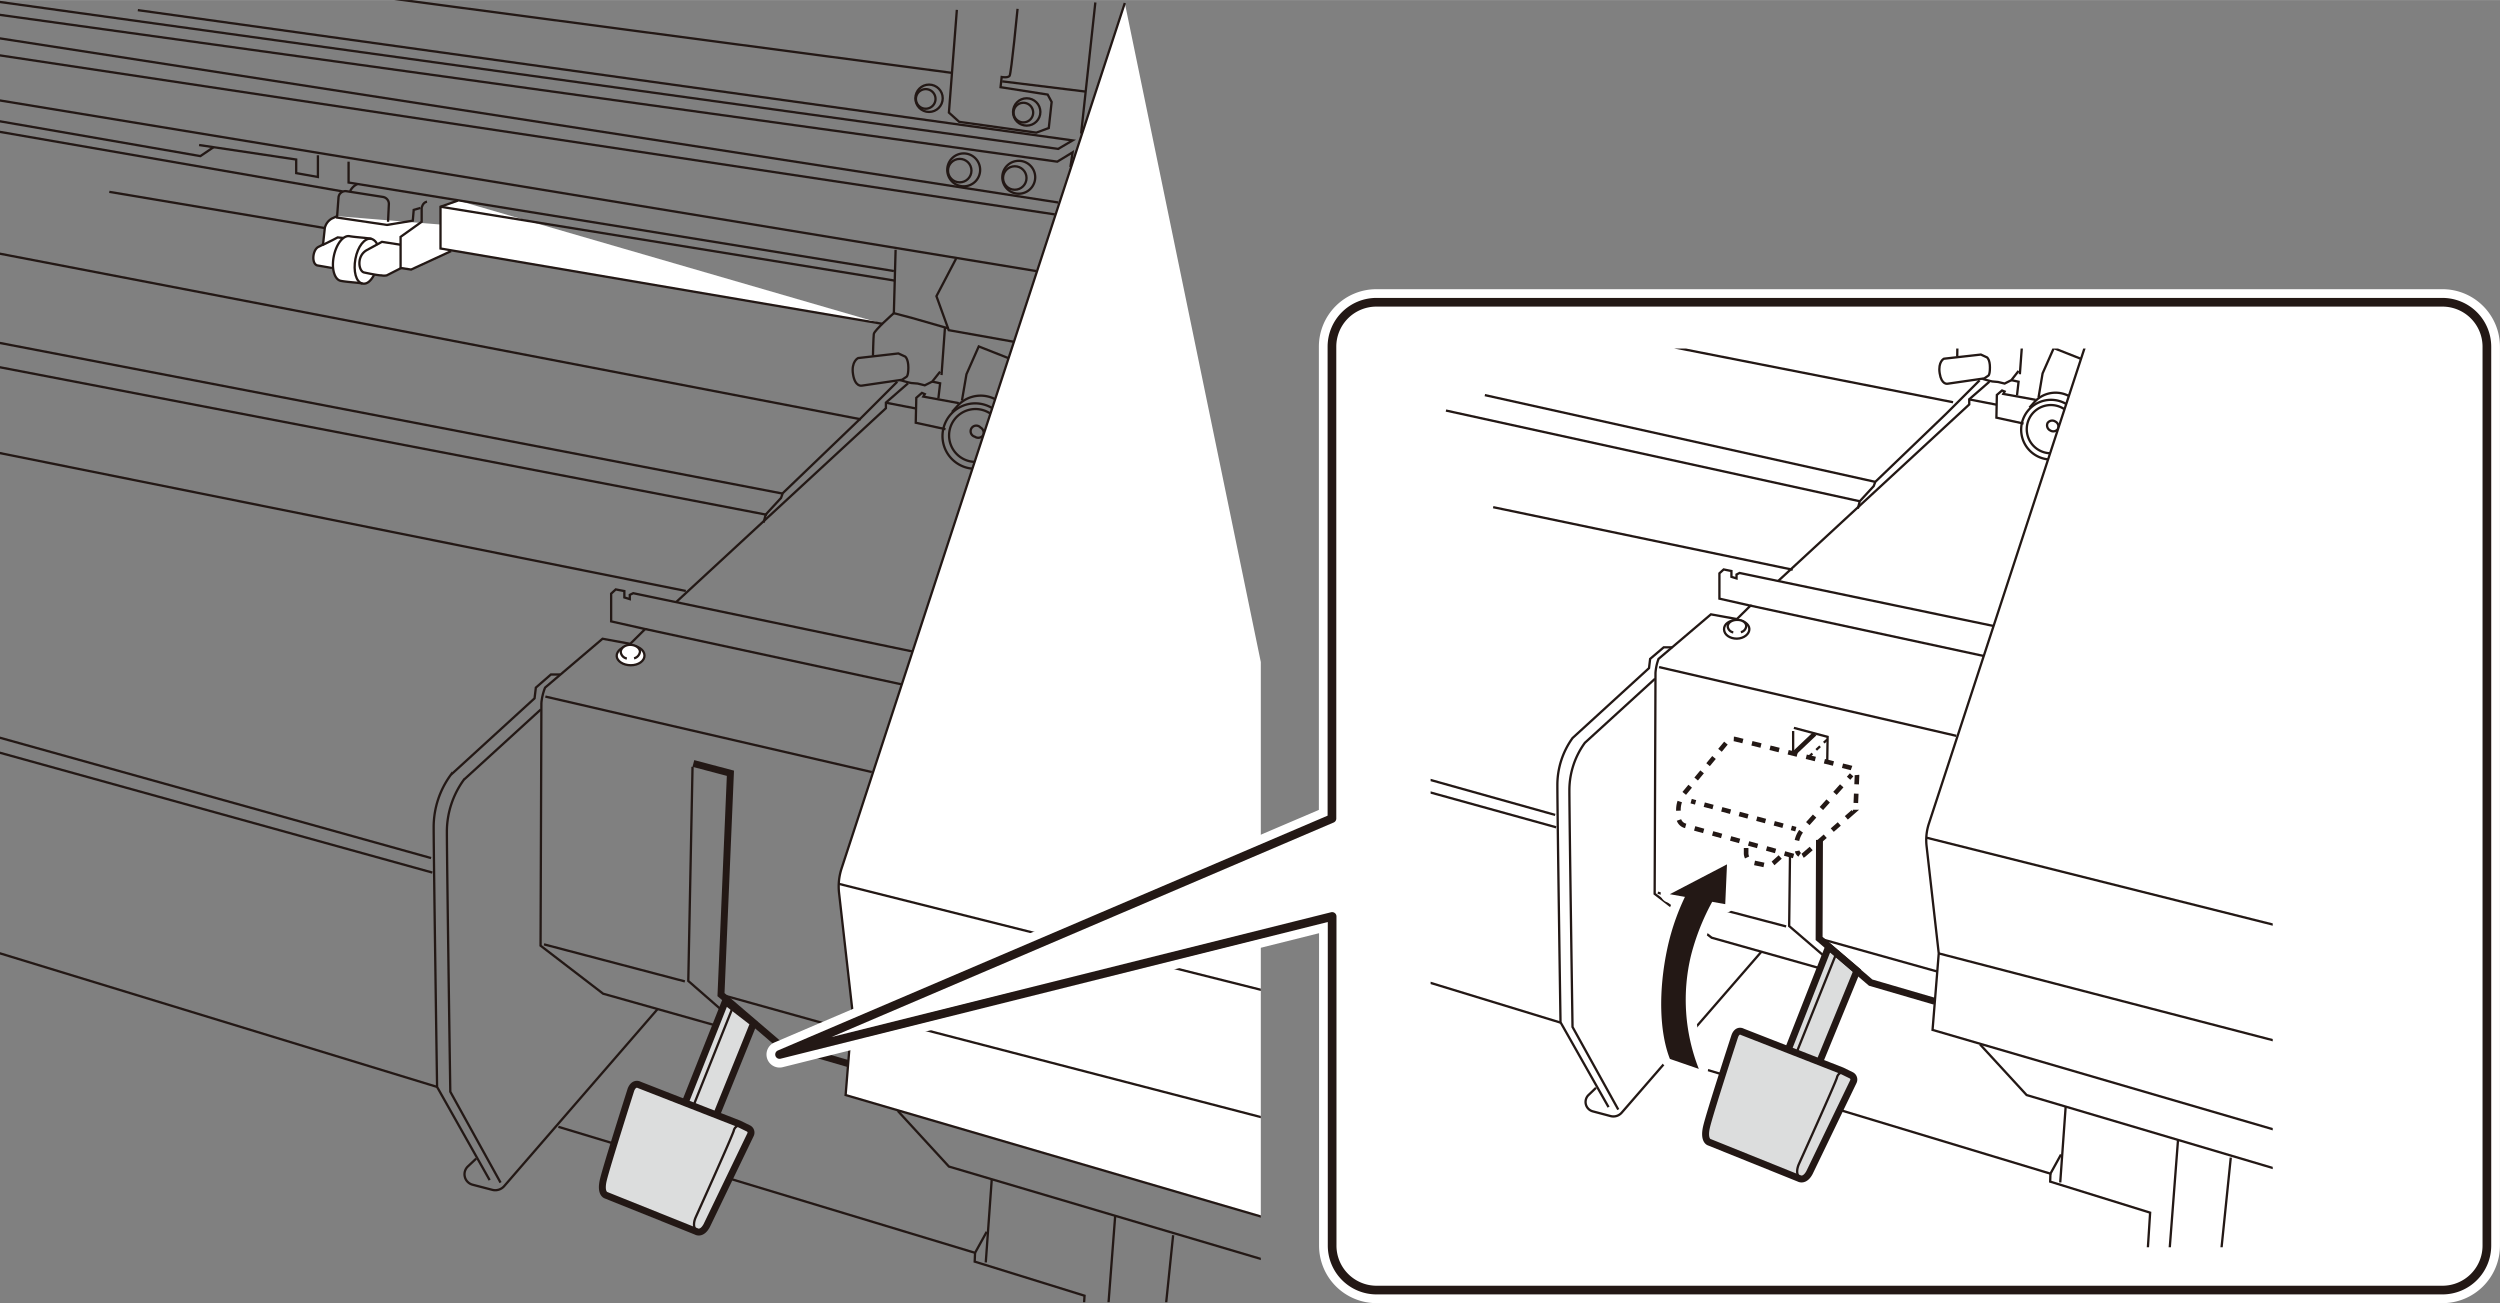
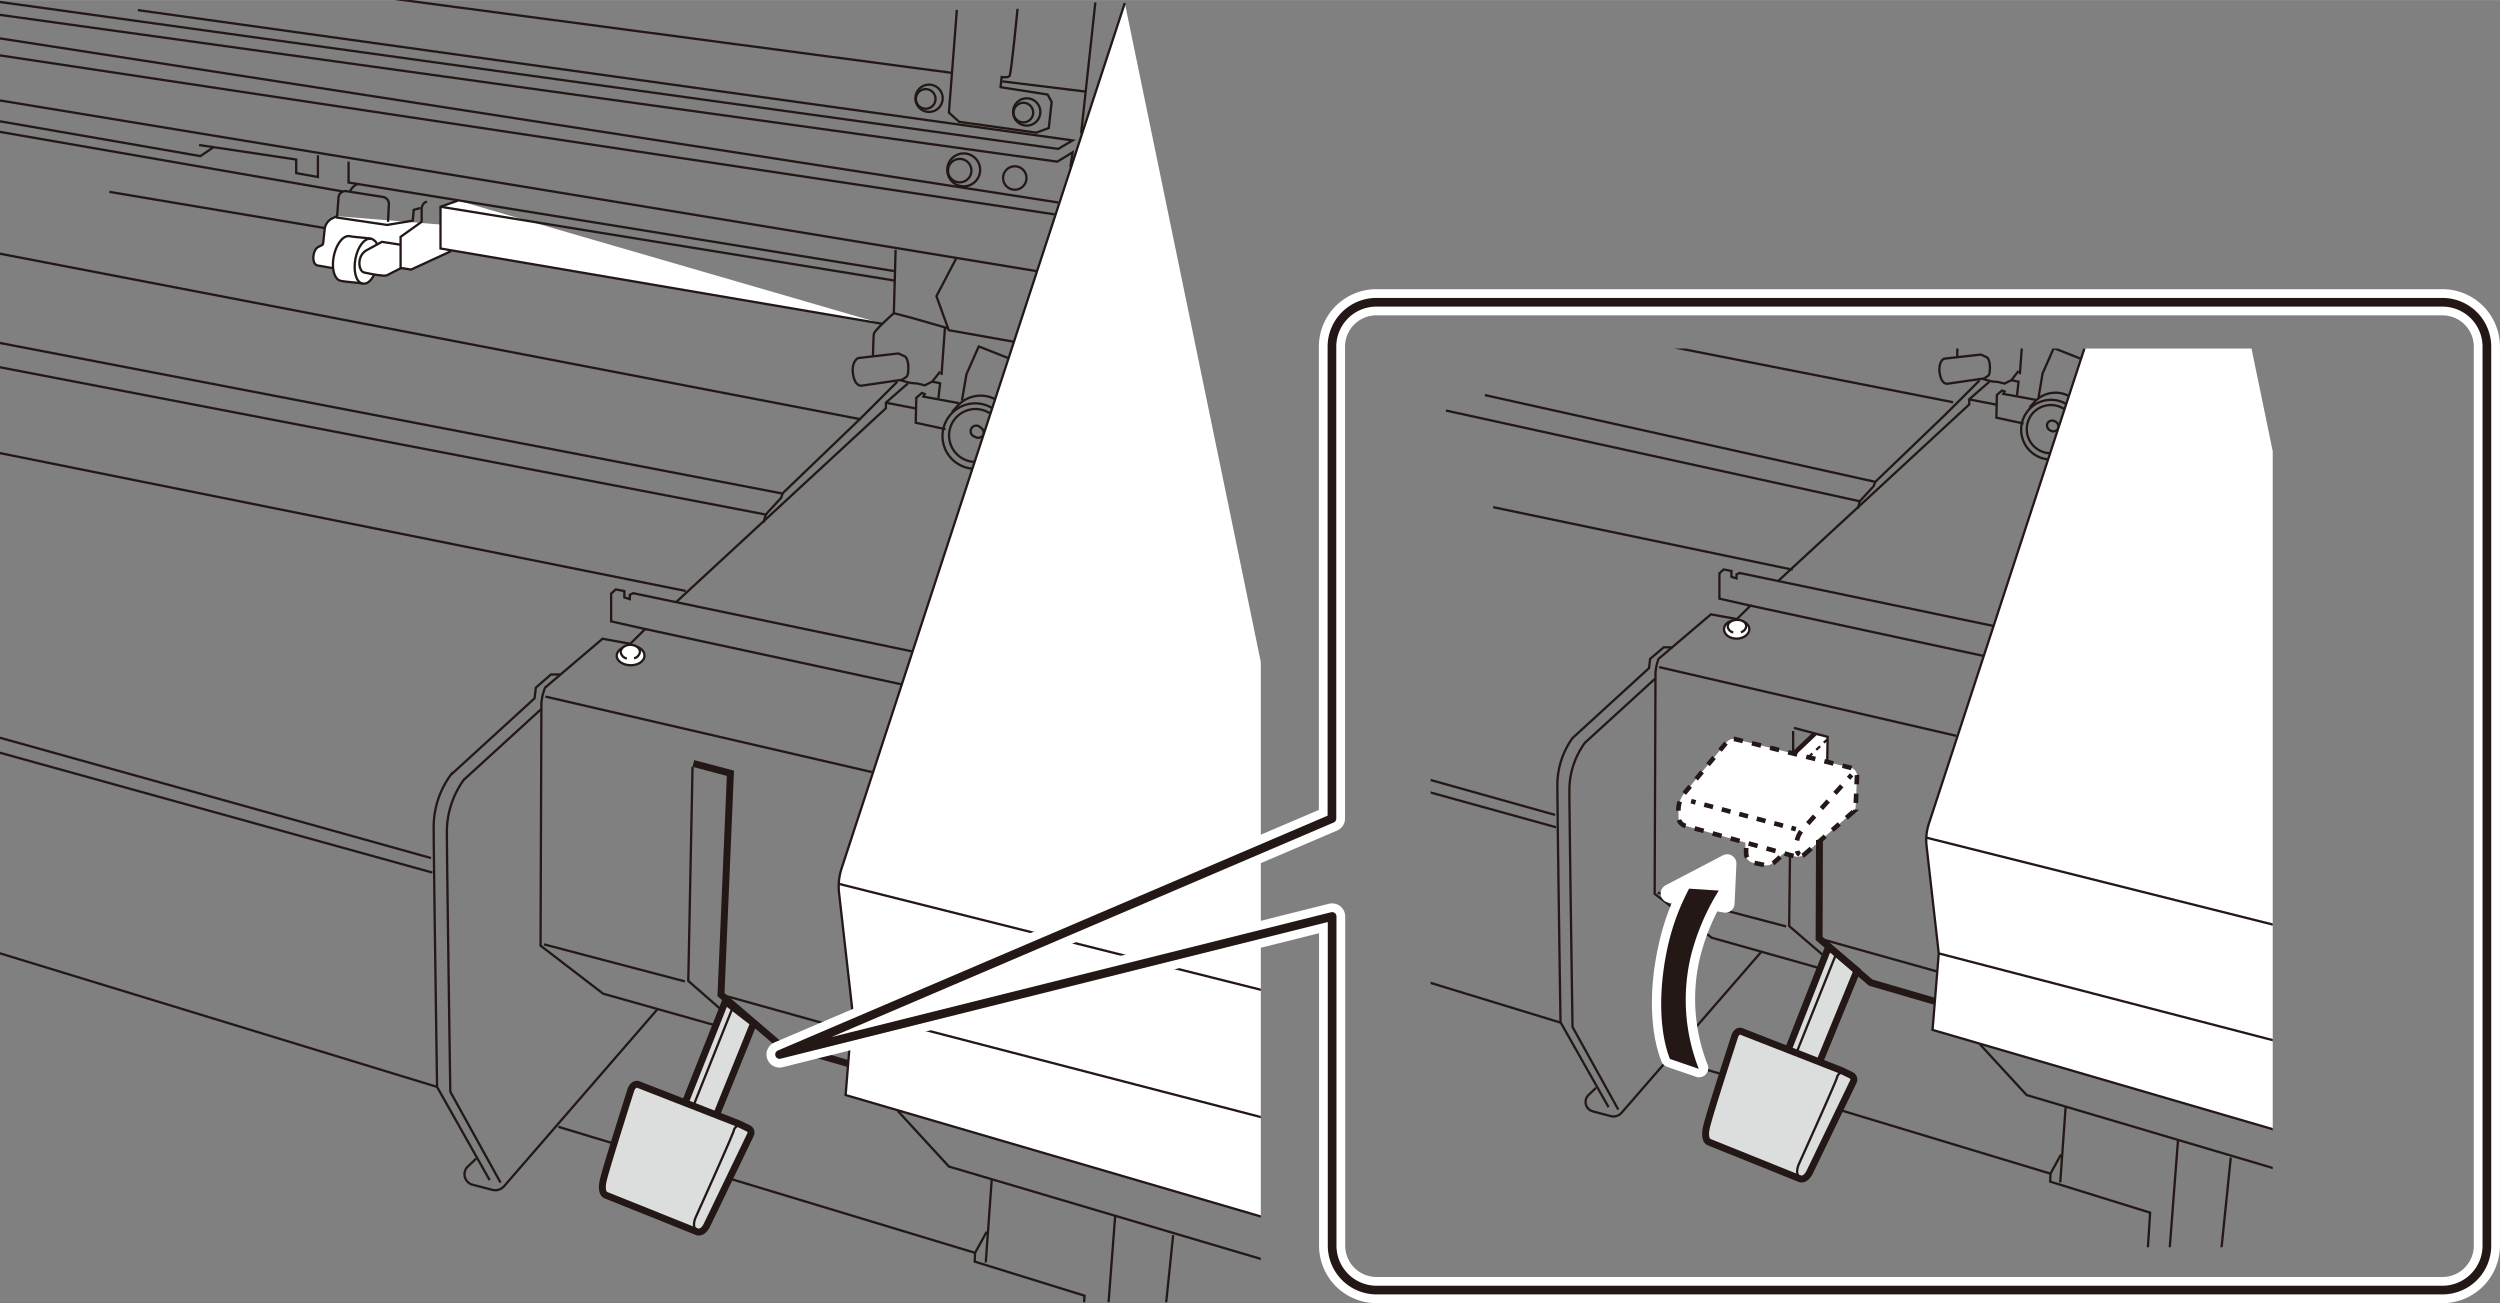
<svg xmlns="http://www.w3.org/2000/svg" id="レイヤー_1" data-name="レイヤー 1" width="95.46mm" height="49.76mm" viewBox="0 0 270.6 141.04">
  <rect x="0" y="0" width="270.6" height="141.04" fill="#808080" stroke="none" />
  <defs>
    <style>.cls-1,.cls-11,.cls-12,.cls-13,.cls-14,.cls-15,.cls-16,.cls-17,.cls-3,.cls-5,.cls-8,.cls-9{fill:none;}.cls-2{clip-path:url(#clip-path);}.cls-11,.cls-12,.cls-13,.cls-14,.cls-15,.cls-16,.cls-3,.cls-5,.cls-9{stroke:#231815;}.cls-11,.cls-12,.cls-13,.cls-14,.cls-15,.cls-16,.cls-3,.cls-5{stroke-miterlimit:10;}.cls-16,.cls-3{stroke-width:0.25px;}.cls-4{fill:#fff;}.cls-5{stroke-width:0.75px;}.cls-6{fill:#dcdddd;}.cls-7{clip-path:url(#clip-path-2);}.cls-17,.cls-8{stroke:#fff;}.cls-17,.cls-8,.cls-9{stroke-linecap:round;stroke-linejoin:round;}.cls-8{stroke-width:2.83px;}.cls-9{stroke-width:0.94px;}.cls-10{clip-path:url(#clip-path-3);}.cls-11,.cls-12,.cls-13,.cls-14,.cls-15{stroke-width:0.5px;}.cls-12{stroke-dasharray:1.04 1.04;}.cls-13{stroke-dasharray:1.01 1.01;}.cls-14{stroke-dasharray:1.1 1.1;}.cls-15{stroke-dasharray:0.98 0.98;}.cls-16{stroke-dasharray:0.57 0.57;}.cls-17{stroke-width:2px;}.cls-18{fill:#231815;}</style>
    <clipPath id="clip-path">
      <rect class="cls-1" width="136.47" height="140.94" />
    </clipPath>
    <clipPath id="clip-path-2">
      <rect class="cls-1" width="270.6" height="141.04" />
    </clipPath>
    <clipPath id="clip-path-3">
      <rect class="cls-1" x="154.85" y="37.72" width="91.15" height="97.28" />
    </clipPath>
  </defs>
  <g class="cls-2">
    <line class="cls-3" x1="-22.28" y1="23.17" x2="93.19" y2="45.38" />
    <line class="cls-3" x1="-30.7" y1="31.21" x2="84.77" y2="53.43" />
    <line class="cls-3" x1="-32.43" y1="33.51" x2="83.04" y2="55.72" />
    <line class="cls-3" x1="-40.08" y1="40.98" x2="74.23" y2="63.96" />
    <line class="cls-3" x1="-23.72" y1="74.9" x2="46.8" y2="94.44" />
    <line class="cls-3" x1="-15.98" y1="75.39" x2="46.66" y2="92.87" />
    <line class="cls-3" x1="-49.52" y1="88.05" x2="47.31" y2="117.64" />
    <path class="cls-4" d="M48.83,27.2l-4.33,2-1-.17,0,0-1.57.8a1.52,1.52,0,0,1-.58,0c-.43,0-1.85-.31-1.85-.31L35.93,29l-1.6-.28c-.64-.21-.49-1.69.13-2l.44-.22.08-.18.18-1.66a1.58,1.58,0,0,1,.74-1l.58-.27,12.35,1Z" />
    <path class="cls-3" d="M108.85,48.49a3.54,3.54,0,1,1-1.52-4.36A3.29,3.29,0,0,1,108.85,48.49Z" />
    <polyline class="cls-3" points="103.78 43.63 99.94 42.92 100.1 42.65 99.79 42.52 99.18 43.05 99.12 45.75 102.34 46.45" />
    <path class="cls-3" d="M108.26,48.15A2.86,2.86,0,1,1,107,44.64,2.65,2.65,0,0,1,108.26,48.15Z" />
    <path class="cls-3" d="M108,43.37a3.39,3.39,0,0,0-4.27.46l-.68.75" />
    <polyline class="cls-3" points="104.12 43.35 104.61 40.5 105.94 37.49 109.13 38.75" />
    <path class="cls-4" d="M68.28,72c-.83,0-1.51-.45-1.53-1s.65-1.1,1.48-1.12,1.51.45,1.53,1.05S69.11,72,68.28,72" />
    <path class="cls-3" d="M68.28,72c-.83,0-1.51-.45-1.53-1s.65-1.1,1.48-1.12,1.51.45,1.53,1.05S69.11,72,68.28,72Z" />
    <path class="cls-4" d="M67.85,71.27a.81.81,0,0,1-.66-.7c0-.42.45-.77,1-.78s1.07.31,1.08.74a.84.84,0,0,1-.64.72" />
    <path class="cls-3" d="M67.85,71.27a.81.81,0,0,1-.66-.7c0-.42.45-.77,1-.78s1.07.31,1.08.74a.84.84,0,0,1-.64.72" />
    <polyline class="cls-3" points="73.22 65.13 95.89 44.18 95.89 43.57 98.29 41.48" />
    <polyline class="cls-4" points="95.55 35.05 47.68 26.89 47.68 22.37 49.57 21.7" />
    <polyline class="cls-3" points="95.55 35.05 47.68 26.89 47.68 22.37 49.57 21.7" />
    <path class="cls-4" d="M40.85,26.53a1,1,0,0,0-.66-.69c-.55-.11-1.83-.18-2.34-.28-.68-.14-1.45.83-1.72,2.17s.07,2.52.75,2.66,1.83.18,2.34.29.92-.29,1.27-.93" />
    <path class="cls-3" d="M40.85,26.53a1,1,0,0,0-.66-.69c-.55-.11-1.83-.18-2.34-.28-.68-.14-1.45.83-1.72,2.17s.07,2.52.75,2.66,1.83.18,2.34.29.92-.29,1.27-.93" />
    <path class="cls-3" d="M48.83,27.17l-4.33,2L43.36,29V25.63L45.64,24v-1.5s.09-.59.58-.68" />
    <path class="cls-3" d="M43.43,29l-1.57.8a1.52,1.52,0,0,1-.58,0c-.44,0-1.85-.31-1.85-.31-.61-.09-.89-1.78.28-2.43l1.63-.89,2,.31" />
    <path class="cls-3" d="M39.22,30.68h0c-.68-.14-1-1.33-.75-2.67s1-2.3,1.72-2.17" />
-     <path class="cls-3" d="M34.9,26.52c.82-.38,1.65-.83,1.65-.83l.61.06" />
    <path class="cls-3" d="M35.93,29l-1.6-.28c-.64-.21-.49-1.69.13-2l.44-.22.08-.18.18-1.66a1.58,1.58,0,0,1,.74-1l.58-.27" />
    <path class="cls-3" d="M45.51,22.5l-.73.21-.1,1.17-2.79.46-5.41-.8.16-2.16a.75.75,0,0,1,.87-.69l3.94.62a.76.76,0,0,1,.64.8L42,24" />
    <path class="cls-3" d="M37.9,20.68a1.58,1.58,0,0,1,.8-.77" />
    <line class="cls-3" x1="47.68" y1="22.37" x2="96.81" y2="30.36" />
    <line class="cls-3" x1="-17.49" y1="11.23" x2="37.08" y2="20.71" />
    <line class="cls-3" x1="11.83" y1="20.76" x2="35.16" y2="24.68" />
    <polyline class="cls-3" points="96.75 29.33 37.73 19.75 37.73 17.49" />
    <polyline class="cls-3" points="34.41 16.8 34.41 19.15 32.06 18.73 32.06 17.26 21.55 15.69" />
    <polyline class="cls-3" points="23.12 15.92 21.69 16.89 -20.99 9.48" />
    <line class="cls-3" x1="-22.1" y1="7.23" x2="112.14" y2="29.33" />
    <polyline class="cls-3" points="96.94 27.03 96.75 33.89 98.69 34.4 102.69 35.55" />
    <polyline class="cls-3" points="103.48 28 101.36 32.05 102.69 35.73 109.7 36.98" />
    <path class="cls-3" d="M96.75,33.89s-2.12,1.85-2.17,2.26-.09,2.35-.09,2.35" />
    <path class="cls-3" d="M92.88,38.75l4.36-.5.74.34s.34.25.34,1.2-.22,1-.22,1l-.46.31-4.39.64s-.71.13-.92-1.25S92.88,38.75,92.88,38.75Z" />
    <path class="cls-3" d="M97.46,41.14s.92.28,1.16.31l.71.06.77.19.8-.4.86-1.08" />
    <line class="cls-3" x1="102.28" y1="35.49" x2="101.91" y2="40.59" />
    <polyline class="cls-3" points="100.9 41.3 101.76 41.48 101.57 43.11" />
    <line class="cls-3" x1="95.98" y1="43.6" x2="99.15" y2="44.21" />
    <path class="cls-3" d="M106.43,47.09a.66.66,0,0,1-.92.17.61.61,0,1,1,.61-1A.67.67,0,0,1,106.43,47.09Z" />
    <polyline class="cls-3" points="97.12 41.31 93.11 45.32 84.72 53.38 84.54 53.89 82.88 55.69 82.65 56.56" />
    <line class="cls-3" x1="59.03" y1="75.39" x2="94.36" y2="83.56" />
    <path class="cls-3" d="M81.36,110.46l-.33.64a1.07,1.07,0,0,1-1.25.54l-14.5-4.09-6.77-5.2s.09-25.58.09-26.27A5.89,5.89,0,0,1,59,74.42l6.22-5.29,3,.55,1.61-1.6-3.68-.83v-3l.5-.46.93.18v.69l.59.18v-.46l.37-.18,32,6.68" />
    <line class="cls-3" x1="58.88" y1="102.21" x2="74.13" y2="106.22" />
    <line class="cls-3" x1="78.04" y1="107.65" x2="92.05" y2="111.56" />
    <polyline class="cls-5" points="75.05 82.63 79.06 83.69 78.04 107.65 84.17 112.9 91.78 115.11" />
    <polyline class="cls-3" points="74.96 82.99 74.5 106.17 80.35 111.28" />
    <path class="cls-3" d="M60.63,73h-1L58,74.42l-.14,1.16-9.07,8.29a9.56,9.56,0,0,0-1.85,5.62c0,3.36.37,28.15.37,28.15L53,127.73" />
    <path class="cls-3" d="M58.54,76.78l-8.33,7.61A9.59,9.59,0,0,0,48.37,90c0,3.37.37,28.16.37,28.16L54.18,128" />
    <path class="cls-3" d="M51.54,125.4l-.88.83a1.17,1.17,0,0,0,.51,2l2.11.55a1.28,1.28,0,0,0,1.3-.41l16.61-19.17" />
    <line class="cls-3" x1="69.84" y1="68.08" x2="99.45" y2="74.47" />
    <polyline class="cls-3" points="97.18 120.24 102.71 126.26 157.88 142.6" />
    <line class="cls-3" x1="107.35" y1="127.61" x2="106.7" y2="136.64" />
    <polyline class="cls-3" points="106.8 133.32 105.54 135.6 60.44 121.96" />
    <polyline class="cls-3" points="105.54 135.6 105.5 136.55 117.39 140.24 116.93 147.42" />
    <line class="cls-3" x1="120.71" y1="131.57" x2="119.24" y2="150.74" />
    <line class="cls-3" x1="126.98" y1="133.69" x2="125.59" y2="147.15" />
    <line class="cls-3" x1="114.17" y1="23.2" x2="-17.24" y2="3.39" />
    <line class="cls-3" x1="-12.63" y1="2.19" x2="114.54" y2="21.91" />
    <polyline class="cls-3" points="-0.38 1.55 114.44 17.49 116.1 16.48 115.86 18.07" />
    <polyline class="cls-3" points="-0.28 0.17 114.54 16.11 116.1 15.19 14.92 1.09" />
    <path class="cls-3" d="M106.09,18.38a1.78,1.78,0,1,1-1.78-1.78A1.78,1.78,0,0,1,106.09,18.38Z" />
    <circle class="cls-3" cx="103.88" cy="18.46" r="1.27" />
-     <path class="cls-3" d="M112.05,19.18a1.78,1.78,0,1,1-1.78-1.78A1.78,1.78,0,0,1,112.05,19.18Z" />
    <circle class="cls-3" cx="109.84" cy="19.26" r="1.27" />
    <circle class="cls-3" cx="111.13" cy="12.11" r="1.48" />
    <path class="cls-3" d="M111.83,12.18a1.06,1.06,0,0,1-2.12,0,1.06,1.06,0,1,1,2.12,0Z" />
    <circle class="cls-3" cx="100.56" cy="10.63" r="1.48" />
    <path class="cls-3" d="M101.26,10.7a1.06,1.06,0,1,1-1.06-1.06A1.06,1.06,0,0,1,101.26,10.7Z" />
    <path class="cls-3" d="M103.57,1.06l-.86,11.12,1.11,1,8.35,1.17,1.35-.5.31-2.82-.43-.8-5.1-.8.12-1.1s.68.12.86-.13.86-7.25.86-7.25" />
    <line class="cls-3" x1="108.48" y1="8.8" x2="117.45" y2="9.9" />
    <line class="cls-3" x1="117.02" y1="14.45" x2="118.56" y2="0.26" />
    <line class="cls-3" x1="102.96" y1="7.87" x2="3.19" y2="-5.36" />
    <path class="cls-4" d="M121.75.32,91.09,94a6.28,6.28,0,0,0-.27,2.65l1.45,12.78-.74,9.09,58.12,17" />
    <path class="cls-3" d="M121.75.32,91.09,94a6.28,6.28,0,0,0-.27,2.65l1.45,12.78-.74,9.09,58.12,17" />
    <line class="cls-3" x1="90.79" y1="95.66" x2="156.4" y2="112.13" />
    <line class="cls-3" x1="92.27" y1="109.43" x2="155.67" y2="125.89" />
    <polyline class="cls-6" points="77.5 120.8 81.57 110.74 78.51 108.38 74.16 119.34" />
    <polyline class="cls-5" points="77.5 120.8 81.57 110.74 78.51 108.38 74.16 119.34" />
    <path class="cls-6" d="M69.19,117.42,80,121.64l1,.49a.5.5,0,0,1,.24.67l-4.75,9.86c-.55,1-1.13.62-1.13.62l-9.77-3.92s-.63-.17-.29-1.63,3-9.81,3-9.81c.33-.83.87-.5.87-.5" />
    <path class="cls-5" d="M69.19,117.42,80,121.64l1,.49a.5.5,0,0,1,.24.67l-4.75,9.86c-.55,1-1.13.62-1.13.62l-9.77-3.92s-.63-.17-.29-1.63,3-9.81,3-9.81C68.65,117.09,69.19,117.42,69.19,117.42Z" />
    <path class="cls-3" d="M80.26,121.8a.74.74,0,0,0-.84.59c-.21.71-4.13,9.39-4.13,9.39-.38.92,0,1.3,0,1.3" />
    <line class="cls-3" x1="79.37" y1="108.89" x2="75.08" y2="119.62" />
  </g>
  <g class="cls-7">
-     <path class="cls-4" d="M269.18,134.81a4.81,4.81,0,0,1-4.81,4.82H149a4.81,4.81,0,0,1-4.81-4.82V99.19L84.38,114.13l59.79-25.54V37.53A4.81,4.81,0,0,1,149,32.71H264.37a4.81,4.81,0,0,1,4.81,4.82Z" />
    <path class="cls-8" d="M269.18,134.81a4.81,4.81,0,0,1-4.81,4.82H149a4.81,4.81,0,0,1-4.81-4.82V99.19L84.38,114.13l59.79-25.54V37.53A4.81,4.81,0,0,1,149,32.71H264.37a4.81,4.81,0,0,1,4.81,4.82Z" />
    <path class="cls-9" d="M269.18,134.81a4.81,4.81,0,0,1-4.81,4.82H149a4.81,4.81,0,0,1-4.81-4.82V99.19L84.38,114.13l59.79-25.54V37.53A4.81,4.81,0,0,1,149,32.71H264.37a4.81,4.81,0,0,1,4.81,4.82Z" />
  </g>
  <g class="cls-10">
    <line class="cls-3" x1="104.21" y1="71.75" x2="168.44" y2="89.54" />
    <line class="cls-3" x1="111.26" y1="72.2" x2="168.33" y2="88.2" />
    <line class="cls-3" x1="80.71" y1="83.72" x2="168.91" y2="110.68" />
    <line class="cls-3" x1="211.4" y1="43.53" x2="107.23" y2="23.04" />
  </g>
  <line class="cls-3" x1="202.98" y1="52.15" x2="160.72" y2="42.76" />
  <line class="cls-3" x1="201.3" y1="54.25" x2="156.51" y2="44.43" />
  <line class="cls-3" x1="194.04" y1="61.66" x2="161.62" y2="54.89" />
  <g class="cls-10">
    <polygon class="cls-4" points="193.79 81.96 196.21 79.53 197.75 79.72 197.75 83.23 193.79 81.96" />
    <path class="cls-3" d="M225,47.7a3.23,3.23,0,1,1-1.39-4A3,3,0,0,1,225,47.7Z" />
    <polyline class="cls-3" points="220.34 43.27 216.84 42.63 216.98 42.37 216.7 42.26 216.14 42.74 216.09 45.2 219.03 45.84" />
    <path class="cls-3" d="M224.42,47.39a2.61,2.61,0,1,1-1.12-3.2A2.41,2.41,0,0,1,224.42,47.39Z" />
    <path class="cls-3" d="M224.18,43a3.09,3.09,0,0,0-3.89.42l-.62.69" />
    <polyline class="cls-3" points="220.65 43.02 221.09 40.41 222.3 37.67 225.21 38.82" />
    <path class="cls-4" d="M188,69.12c-.75,0-1.37-.41-1.39-1s.59-1,1.35-1,1.37.41,1.39.95-.59,1-1.35,1" />
    <path class="cls-3" d="M188,69.12c-.75,0-1.37-.41-1.39-1s.59-1,1.35-1,1.37.41,1.39.95S188.76,69.11,188,69.12Z" />
    <path class="cls-4" d="M187.61,68.44a.72.72,0,0,1-.6-.63c0-.39.41-.71,1-.72s1,.29,1,.68a.74.74,0,0,1-.58.65" />
    <path class="cls-3" d="M187.61,68.44a.72.72,0,0,1-.6-.63c0-.39.41-.71,1-.72s1,.29,1,.68a.74.74,0,0,1-.58.65" />
    <polyline class="cls-3" points="192.5 62.85 213.15 43.77 213.15 43.21 215.33 41.31" />
    <path class="cls-3" d="M213.93,34.4s-1.93,1.68-2,2.06-.08,2.14-.08,2.14" />
    <path class="cls-3" d="M210.41,38.82l4-.45.67.31s.31.22.31,1.09-.2.9-.2.9l-.41.28-4,.58s-.64.12-.83-1.14S210.41,38.82,210.41,38.82Z" />
    <path class="cls-3" d="M214.58,41s.84.25,1.06.28l.64.06.7.17.73-.37.78-1" />
    <line class="cls-3" x1="218.97" y1="35.86" x2="218.63" y2="40.5" />
    <polyline class="cls-3" points="217.71 41.14 218.49 41.31 218.32 42.79" />
    <line class="cls-3" x1="213.23" y1="43.24" x2="216.12" y2="43.8" />
    <path class="cls-3" d="M222.75,46.42a.61.61,0,0,1-.84.16.61.61,0,0,1-.28-.8.61.61,0,0,1,.84-.16A.61.61,0,0,1,222.75,46.42Z" />
    <polyline class="cls-3" points="214.27 41.16 210.62 44.81 202.98 52.15 202.81 52.61 201.3 54.25 201.09 55.05" />
    <line class="cls-3" x1="179.58" y1="72.2" x2="211.75" y2="79.64" />
    <path class="cls-3" d="M197.14,104.84l-11.87-3.35-6.17-4.75s.09-23.29.09-23.92a5.53,5.53,0,0,1,.33-1.51l5.67-4.82L188,67l1.47-1.45-3.36-.76V62.05l.46-.42.84.17v.63l.55.17v-.42l.33-.17,29.17,6.09" />
    <line class="cls-3" x1="179.44" y1="96.62" x2="193.33" y2="100.27" />
    <polyline class="cls-3" points="193.75 92.42 193.66 100.23 197.43 103.47" />
    <line class="cls-3" x1="196.9" y1="101.57" x2="209.65" y2="105.14" />
    <path class="cls-4" d="M188.92,90.24l0,2.14a1.06,1.06,0,0,0,.84,1l1.21.26a1.06,1.06,0,0,0,.92-.24l1.87-1.66" />
    <line class="cls-11" x1="188.92" y1="90.24" x2="188.93" y2="90.74" />
    <path class="cls-12" d="M189,91.78v.6a1.06,1.06,0,0,0,.84,1l1.22.26a1,1,0,0,0,.91-.24l1.11-1" />
    <line class="cls-11" x1="193.42" y1="92.08" x2="193.79" y2="91.75" />
    <path class="cls-4" d="M195.28,92.5l5.28-4.61a.9.9,0,0,0,.3-.63L201,84a.88.88,0,0,0-.67-.9L187.83,80a.9.9,0,0,0-.9.29l-4.62,5.57a2.82,2.82,0,0,0-.63,2l0,.66a1,1,0,0,0,.71.85l11.94,3.33a1,1,0,0,0,.9-.2" />
    <path class="cls-13" d="M195.28,92.5l5.28-4.61a.9.9,0,0,0,.3-.63L201,84a.88.88,0,0,0-.67-.9L187.83,80a.9.9,0,0,0-.9.29l-4.62,5.57a2.82,2.82,0,0,0-.63,2l0,.66a1,1,0,0,0,.71.85l11.94,3.33A1,1,0,0,0,195.28,92.5Z" />
    <path class="cls-4" d="M200.42,83.86l-5.2,5.79c-1.18,1.26-.76,2.73-.42,2.86" />
    <line class="cls-11" x1="200.42" y1="83.86" x2="200.09" y2="84.23" />
    <path class="cls-14" d="M199.35,85.05l-4.13,4.6a2.71,2.71,0,0,0-.78,1.91" />
    <path class="cls-11" d="M194.53,92.1a.65.65,0,0,0,.27.41" />
    <line class="cls-11" x1="194.17" y1="81.55" x2="196.43" y2="79.41" />
    <polyline class="cls-3" points="194.17 78.78 197.82 79.75 197.78 82.43" />
    <line class="cls-4" x1="183.05" y1="86.71" x2="194.38" y2="89.74" />
    <line class="cls-11" x1="183.05" y1="86.71" x2="183.53" y2="86.84" />
    <line class="cls-15" x1="184.47" y1="87.09" x2="193.42" y2="89.48" />
    <line class="cls-11" x1="193.9" y1="89.61" x2="194.38" y2="89.74" />
    <line class="cls-4" x1="195.81" y1="81.89" x2="197.78" y2="80.04" />
    <line class="cls-3" x1="195.81" y1="81.89" x2="196.17" y2="81.55" />
    <line class="cls-16" x1="196.59" y1="81.16" x2="197.21" y2="80.58" />
    <line class="cls-3" x1="197.41" y1="80.38" x2="197.78" y2="80.04" />
    <line class="cls-3" x1="194.09" y1="79.12" x2="194.09" y2="81.55" />
    <path class="cls-3" d="M181,70.06h-.92l-1.47,1.25-.12,1-8.27,7.56A8.69,8.69,0,0,0,168.57,85c0,3.06.34,25.64.34,25.64l5.2,9.19" />
    <path class="cls-3" d="M179.14,73.46l-7.59,6.93a8.73,8.73,0,0,0-1.68,5.12c0,3.06.34,25.64.34,25.64l4.95,8.94" />
    <path class="cls-3" d="M172.75,117.74l-.79.76a1.05,1.05,0,0,0,.46,1.79l1.92.51a1.19,1.19,0,0,0,1.19-.37L190.66,103" />
    <line class="cls-3" x1="189.43" y1="65.54" x2="216.4" y2="71.36" />
    <polyline class="cls-3" points="214.32 113.04 219.36 118.52 269.6 133.41" />
    <line class="cls-3" x1="223.59" y1="119.75" x2="223" y2="127.98" />
    <polyline class="cls-3" points="223.08 124.96 221.94 127.03 180.87 114.61" />
    <polyline class="cls-3" points="221.94 127.03 221.91 127.89 232.73 131.25 232.31 137.8" />
    <line class="cls-3" x1="235.75" y1="123.36" x2="234.41" y2="140.82" />
    <line class="cls-3" x1="241.46" y1="125.29" x2="240.2" y2="137.55" />
    <polyline class="cls-6" points="193.56 113.6 197.94 102.45 201 105.06 196.9 115.06" />
    <polyline class="cls-5" points="193.56 113.6 197.94 102.45 201 105.06 196.9 115.06" />
    <path class="cls-6" d="M188.6,111.68l10.77,4.21,1,.49a.51.51,0,0,1,.24.68l-4.75,9.85c-.54,1-1.13.63-1.13.63L185,123.62s-.62-.17-.29-1.63,3.05-9.81,3.05-9.81c.33-.84.88-.5.88-.5" />
    <path class="cls-5" d="M188.6,111.68l10.77,4.21,1,.49a.51.51,0,0,1,.24.68l-4.75,9.85c-.54,1-1.13.63-1.13.63L185,123.62s-.62-.17-.29-1.63,3.05-9.81,3.05-9.81C188.05,111.34,188.6,111.68,188.6,111.68Z" />
    <path class="cls-3" d="M199.66,116.06a.72.72,0,0,0-.83.58c-.21.71-4.14,9.4-4.14,9.4-.37.92,0,1.29,0,1.29" />
    <line class="cls-3" x1="198.78" y1="103.15" x2="194.48" y2="113.87" />
    <polyline class="cls-5" points="196.94 90.91 196.9 101.57 202.48 106.35 209.4 108.37" />
    <path class="cls-4" d="M236.71,3.82,208.78,89.15a5.73,5.73,0,0,0-.25,2.4l1.32,11.64-.67,8.28,52.93,15.45" />
    <path class="cls-3" d="M236.71,3.82,208.78,89.15a5.73,5.73,0,0,0-.25,2.4l1.32,11.64-.67,8.28,52.93,15.45" />
    <line class="cls-3" x1="208.51" y1="90.66" x2="268.26" y2="105.65" />
    <line class="cls-3" x1="209.85" y1="103.19" x2="267.59" y2="118.19" />
    <path class="cls-4" d="M182.85,96.09a24.3,24.3,0,0,0-2.35,6.43c-1.05,4.65-.87,9.13.27,12l3.13,1.08a20.4,20.4,0,0,1-.84-12.3,24.62,24.62,0,0,1,3-7" />
    <path class="cls-17" d="M182.85,96.09a24.3,24.3,0,0,0-2.35,6.43c-1.05,4.65-.87,9.13.27,12l3.13,1.08a20.4,20.4,0,0,1-.84-12.3,24.62,24.62,0,0,1,3-7" />
    <polygon class="cls-4" points="180.75 96.7 186.75 97.78 186.95 93.46 180.75 96.7" />
    <polygon class="cls-17" points="180.75 96.7 186.75 97.78 186.95 93.46 180.75 96.7" />
    <path class="cls-18" d="M182.83,96.18a25,25,0,0,0-2.35,6.43c-1,4.65-.86,9.13.27,12l3.13,1.08a20.47,20.47,0,0,1-.84-12.3,24.91,24.91,0,0,1,3-7" />
-     <polygon class="cls-18" points="180.74 96.78 186.74 97.86 186.93 93.55 180.74 96.78" />
  </g>
</svg>